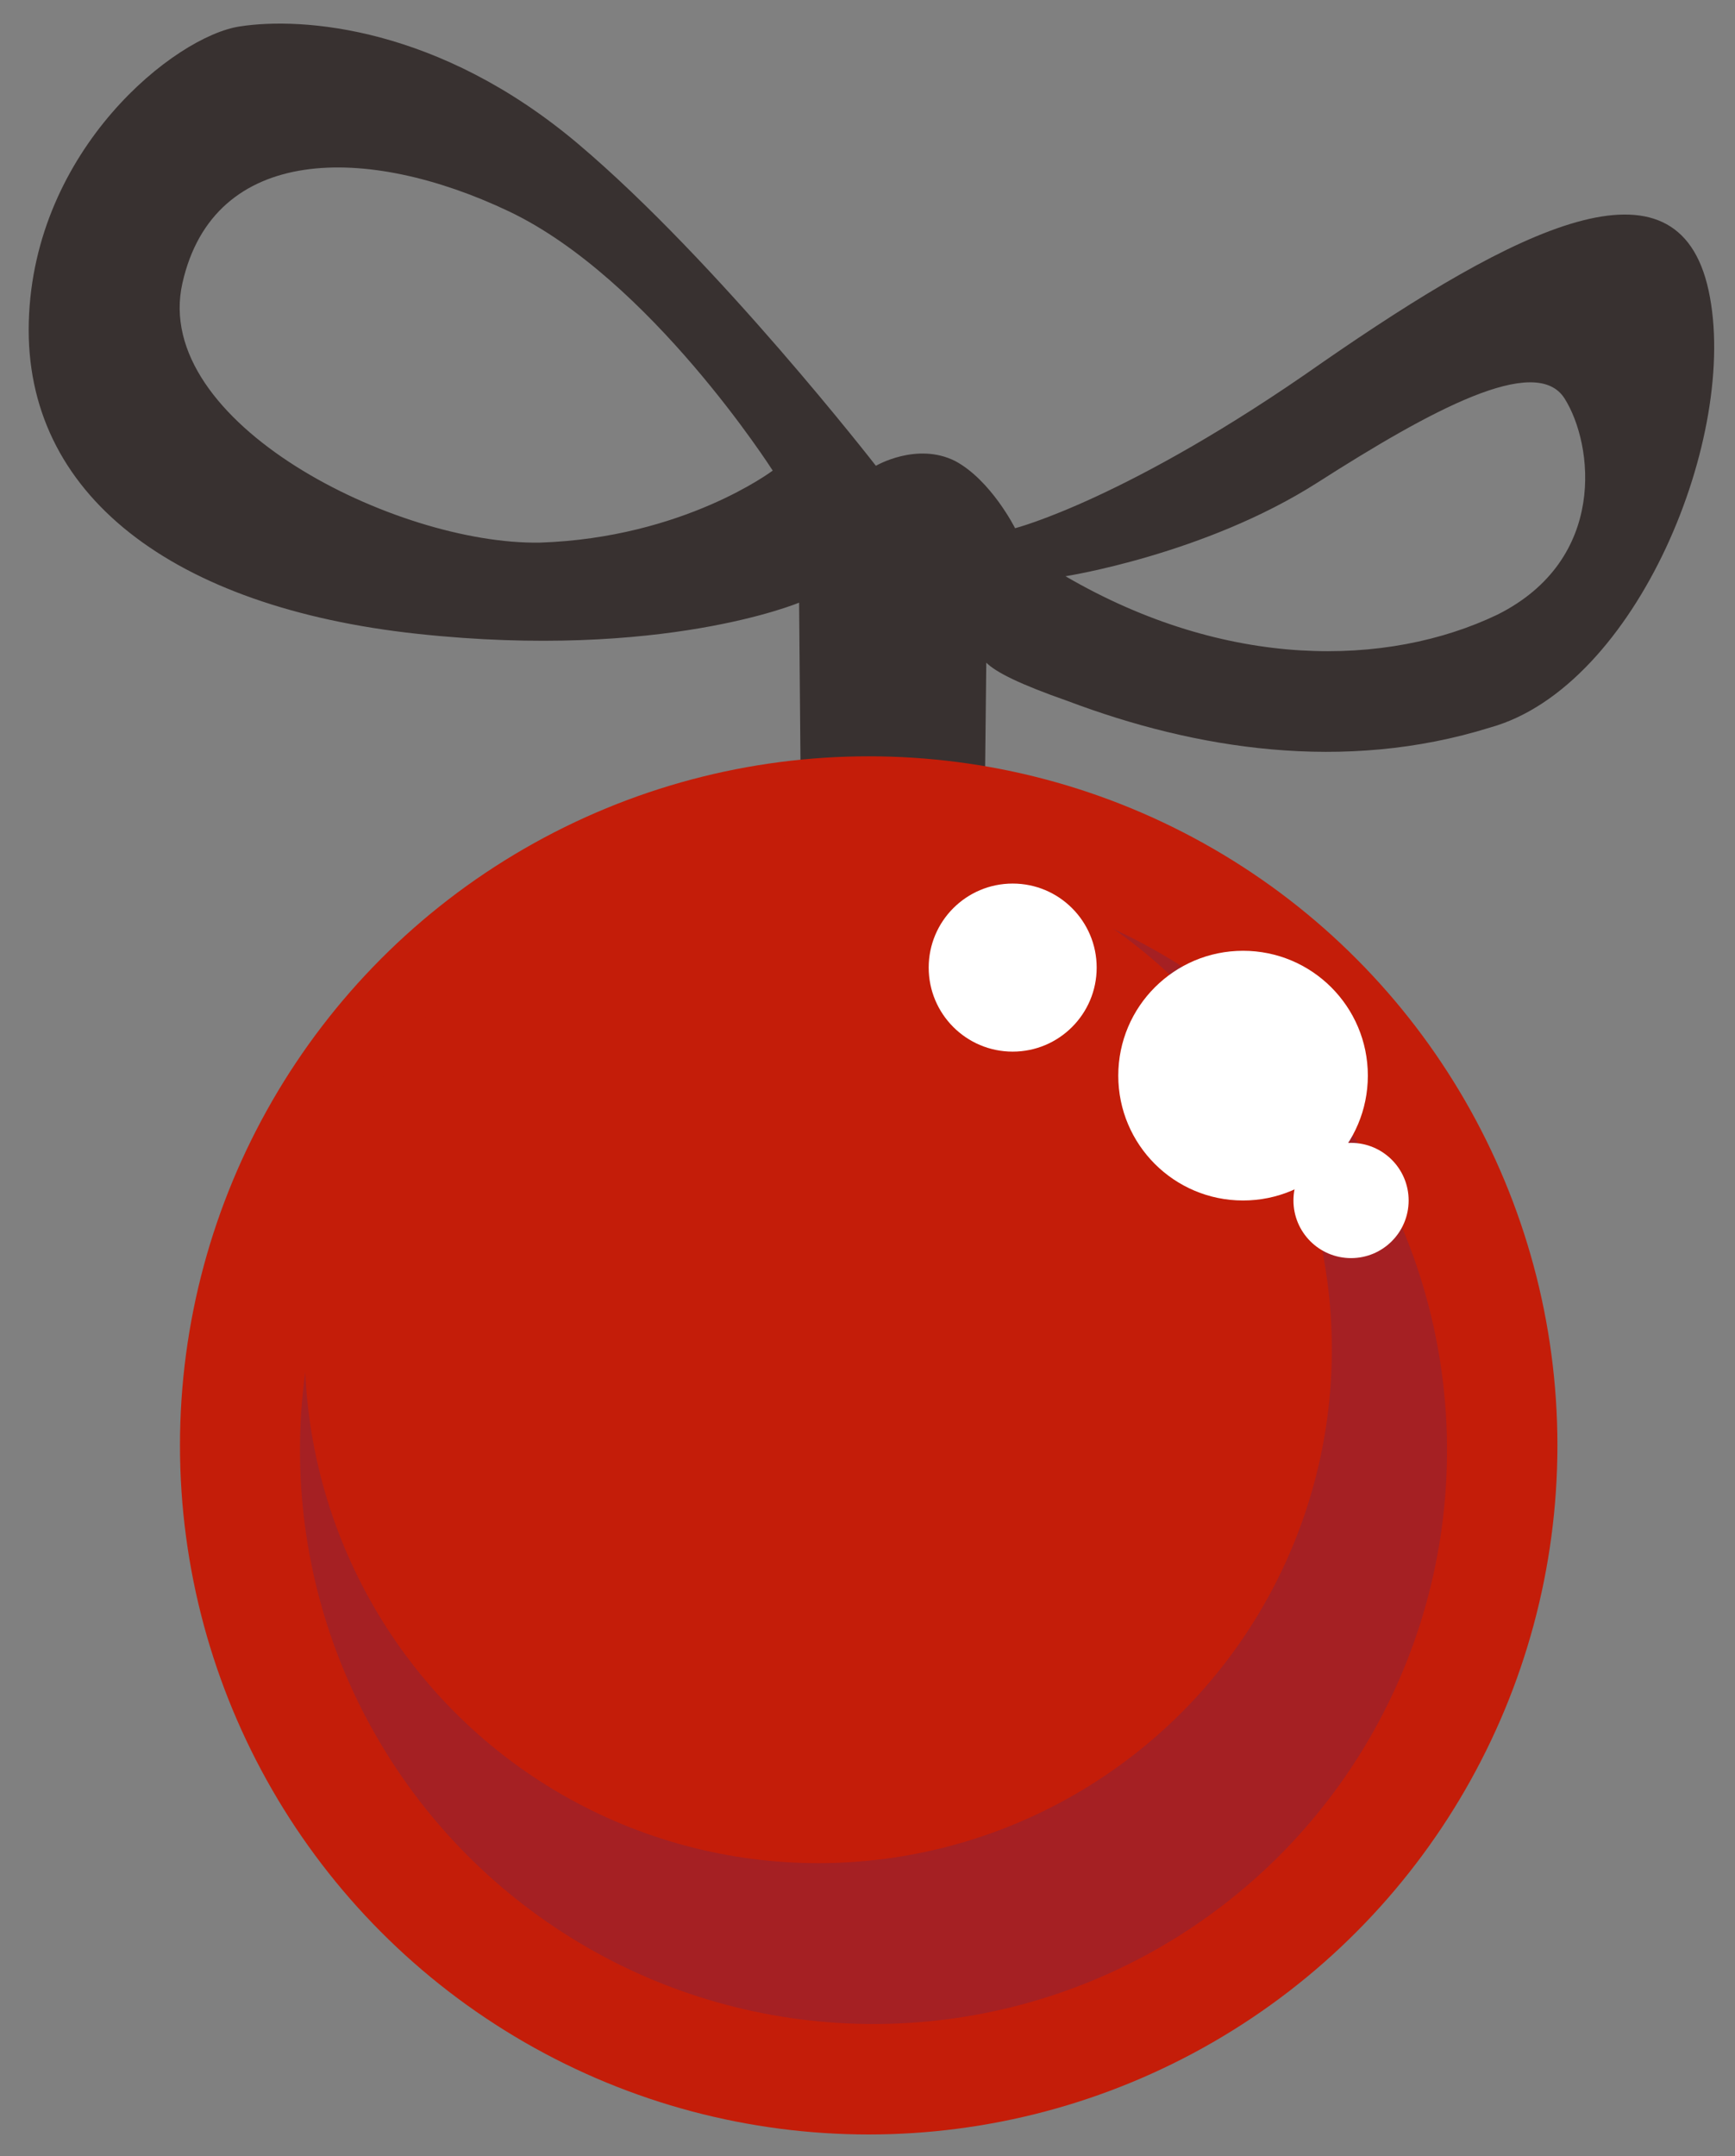
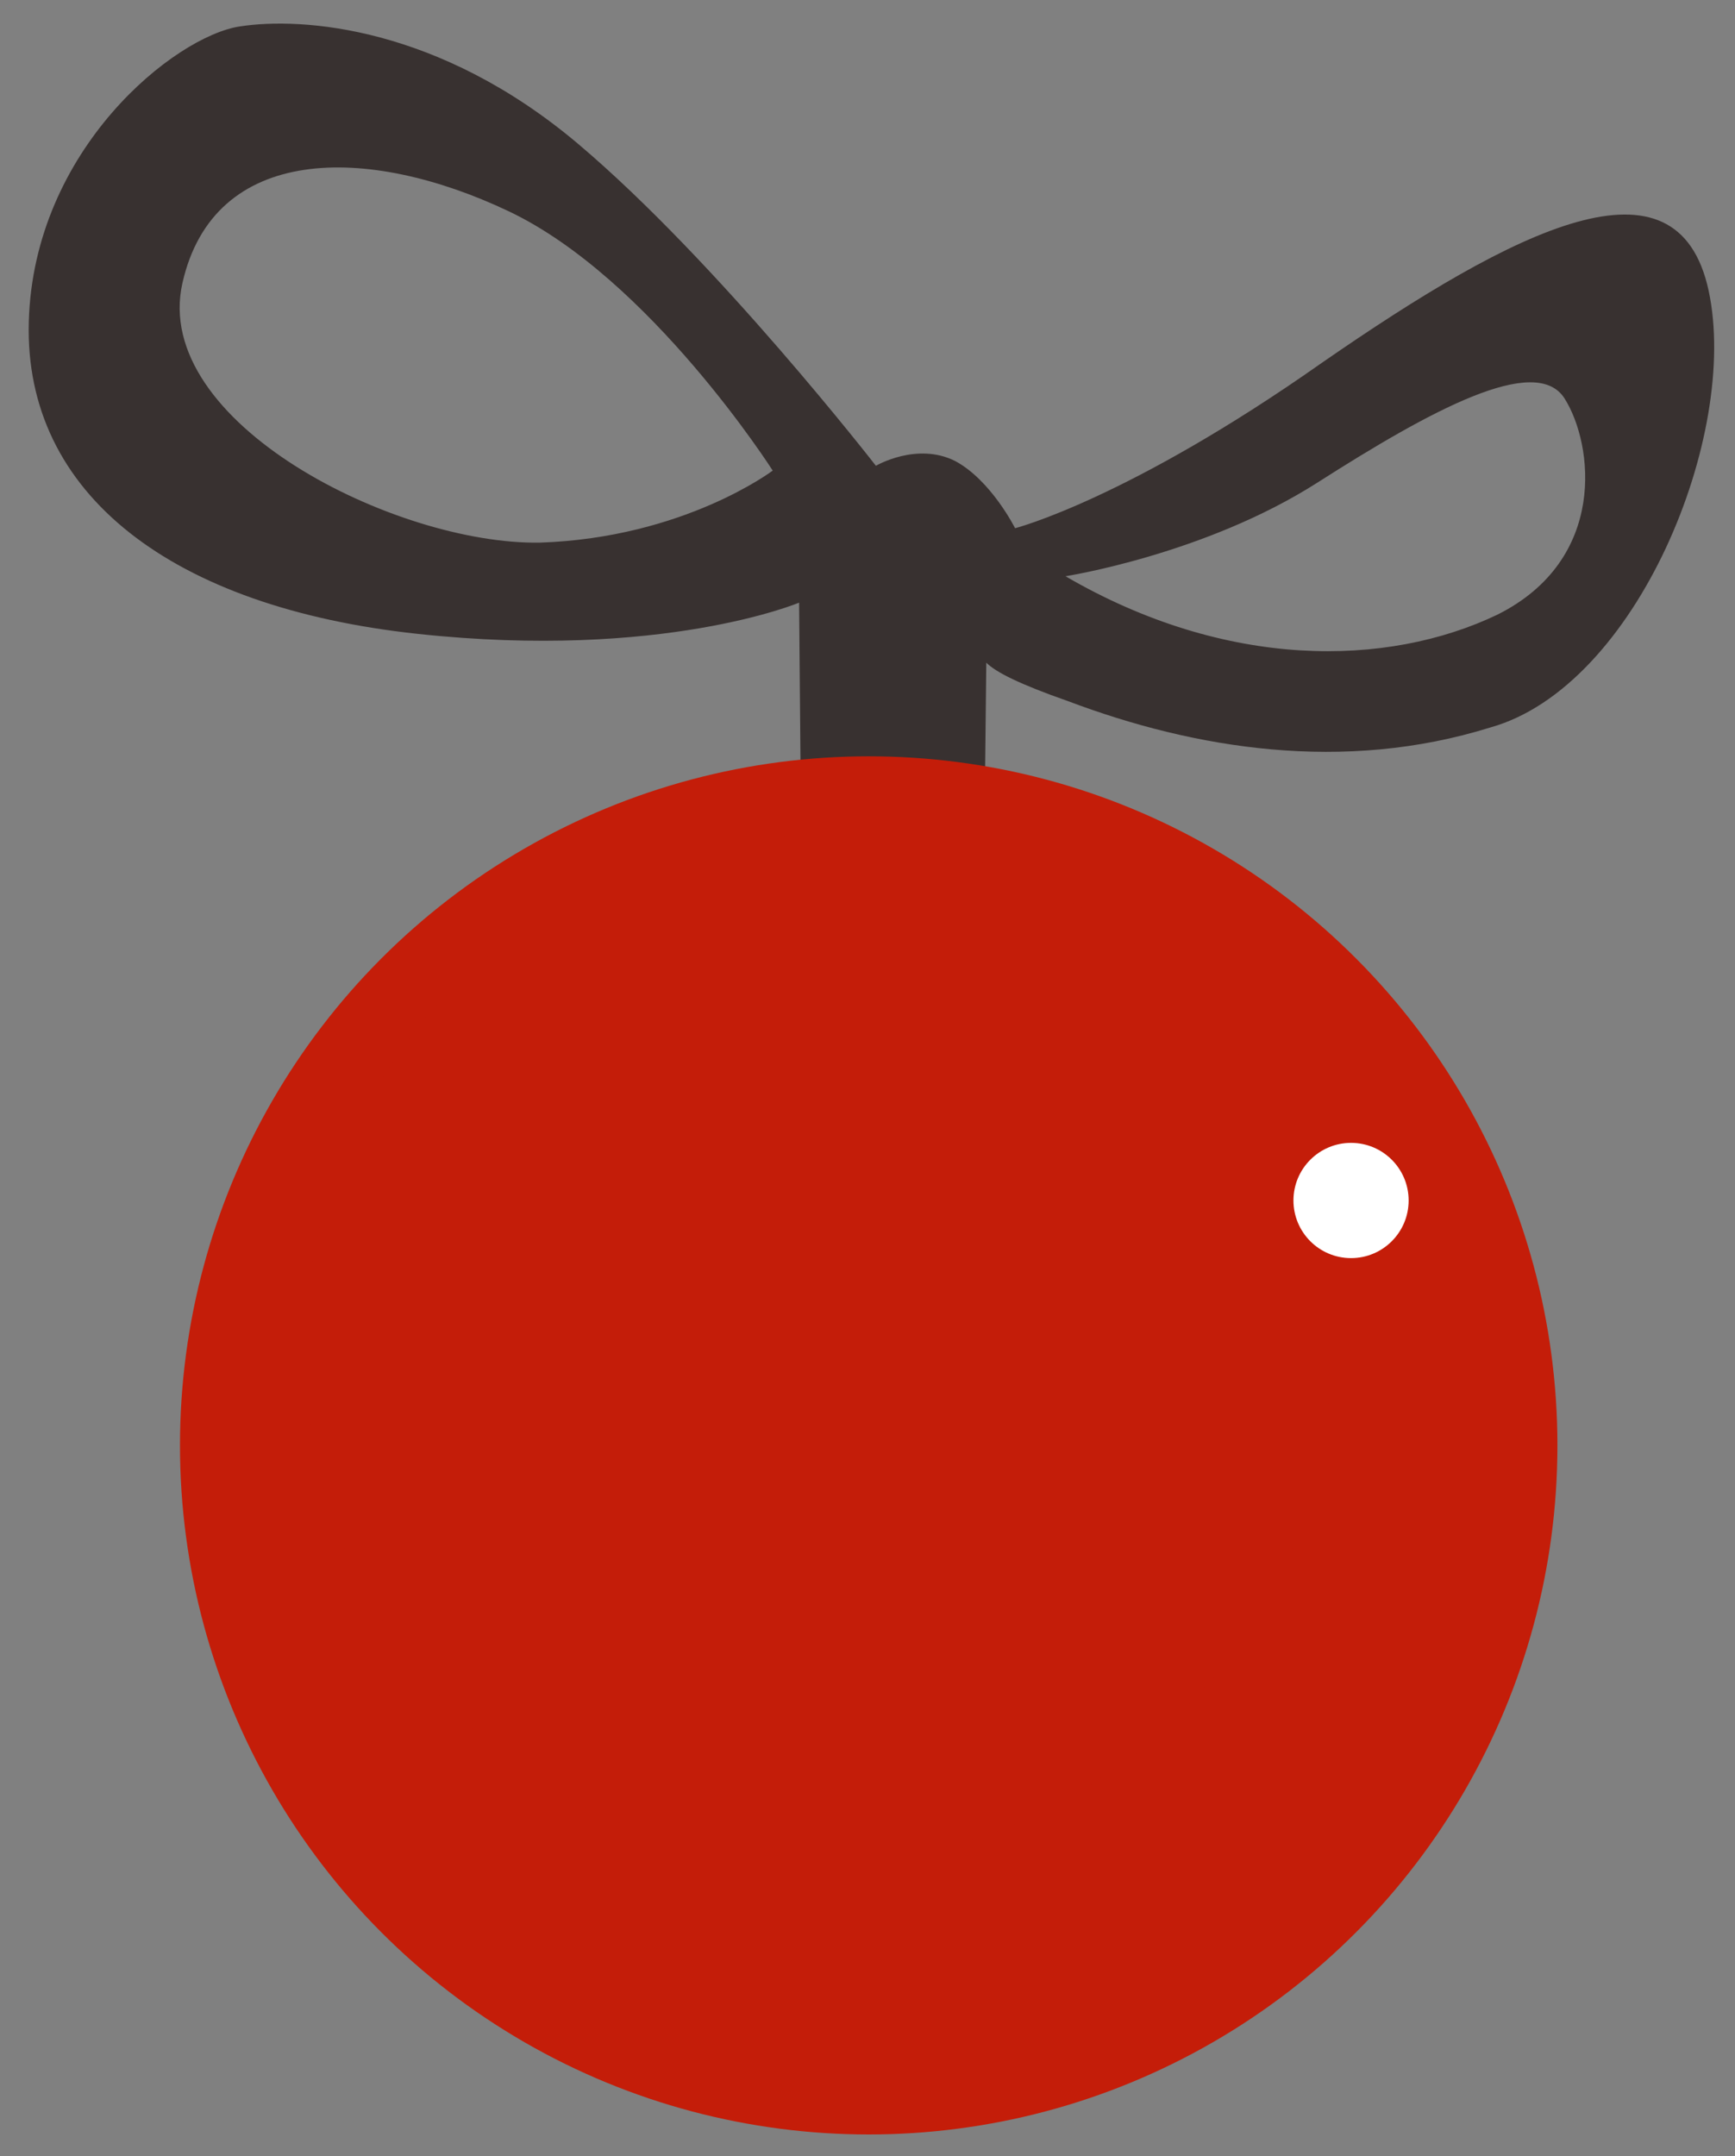
<svg xmlns="http://www.w3.org/2000/svg" version="1.1" id="Layer_1" x="0px" y="0px" viewBox="0 0 72.3 89.8" style="enable-background:new 0 0 72.3 89.8;" xml:space="preserve">
  <rect x="0" y="0" width="72.3" height="89.8" fill="#808080" stroke="none" />
  <style type="text/css">
	.st0{fill:#383130;}
	.st1{fill:#C41D09;}
	.st2{fill:#A52023;}
	.st3{fill:#FFFFFF;}
	.st4{display:none;fill:#FFFFFF;}
</style>
  <g id="Gomb_18_">
    <g id="Madzag_19_">
      <path class="st0" d="M71.2,12.1c-1.3-6-8-2.6-16.1,3C47,20.8,42.3,22,42.3,22s-1-2-2.5-2.8c-1.6-0.8-3.3,0.2-3.3,0.2    S29.9,10.9,24.1,6C18.3,1.1,12.6,0.7,10,1.1C7.3,1.5,1.4,6.2,1.2,13.4c-0.2,7.2,6,11.9,16.2,13c10.2,1.1,15.9-1.3,15.9-1.3    l0.1,11.6H41l0.1-9.1c0.4,0.4,1.4,0.9,3.4,1.6c5.3,2,11.5,3,17.6,1.1C68.2,28.6,72.5,18.1,71.2,12.1z M22.5,22.6    c-6,0.1-16.2-5-14.9-10.8C8.9,6,15.3,6,21.2,8.8c5.9,2.8,11,10.8,11,10.8S28.5,22.4,22.5,22.6z M62.4,25.6    c-4.6,2.2-11.3,2.3-18-1.6c0,0,5.8-0.9,10.5-3.9s9.1-5.4,10.3-3.5S67,23.3,62.4,25.6z" />
    </g>
    <circle class="st1" cx="36.2" cy="60.2" r="28.7" />
-     <circle class="st2" cx="36.4" cy="60.4" r="23.9" />
    <circle class="st1" cx="34.1" cy="56.2" r="21.4" />
-     <circle class="st3" cx="42.2" cy="40.3" r="3.5" />
-     <circle class="st3" cx="51.8" cy="44.8" r="5.2" />
    <circle class="st3" cx="56.3" cy="50" r="2.4" />
    <circle class="st4" cx="13" cy="93" r="4.4" />
  </g>
</svg>